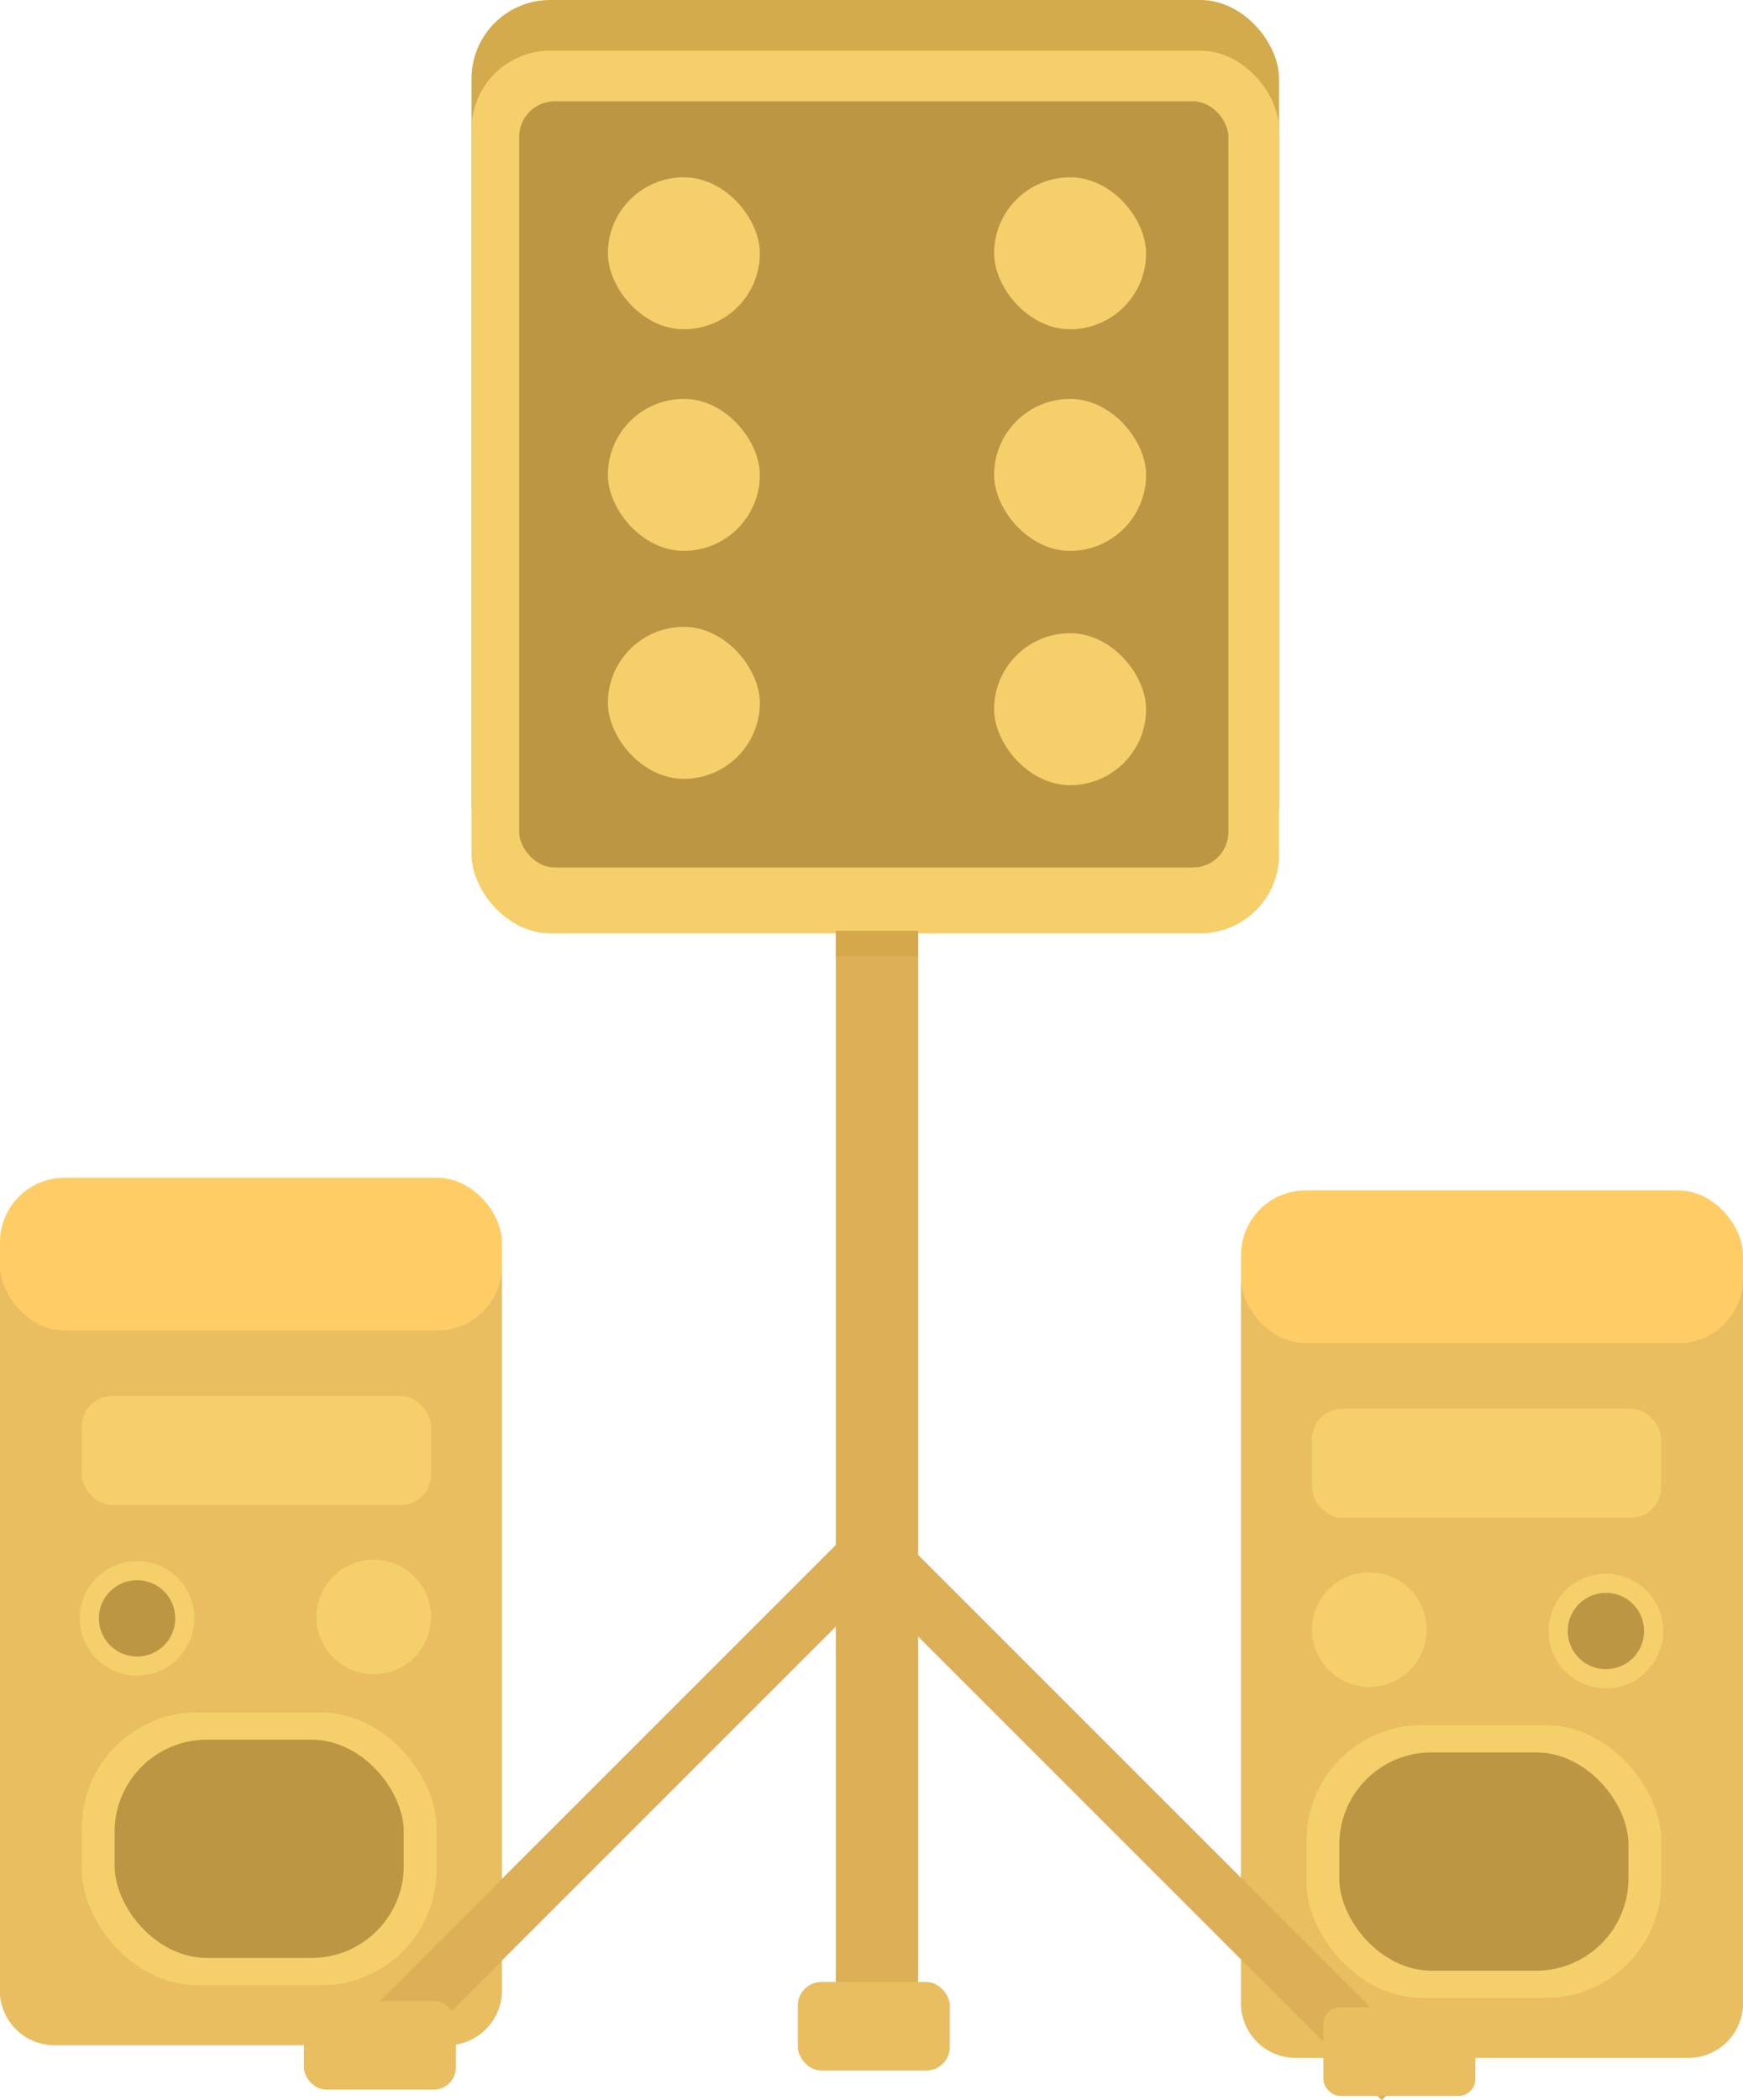
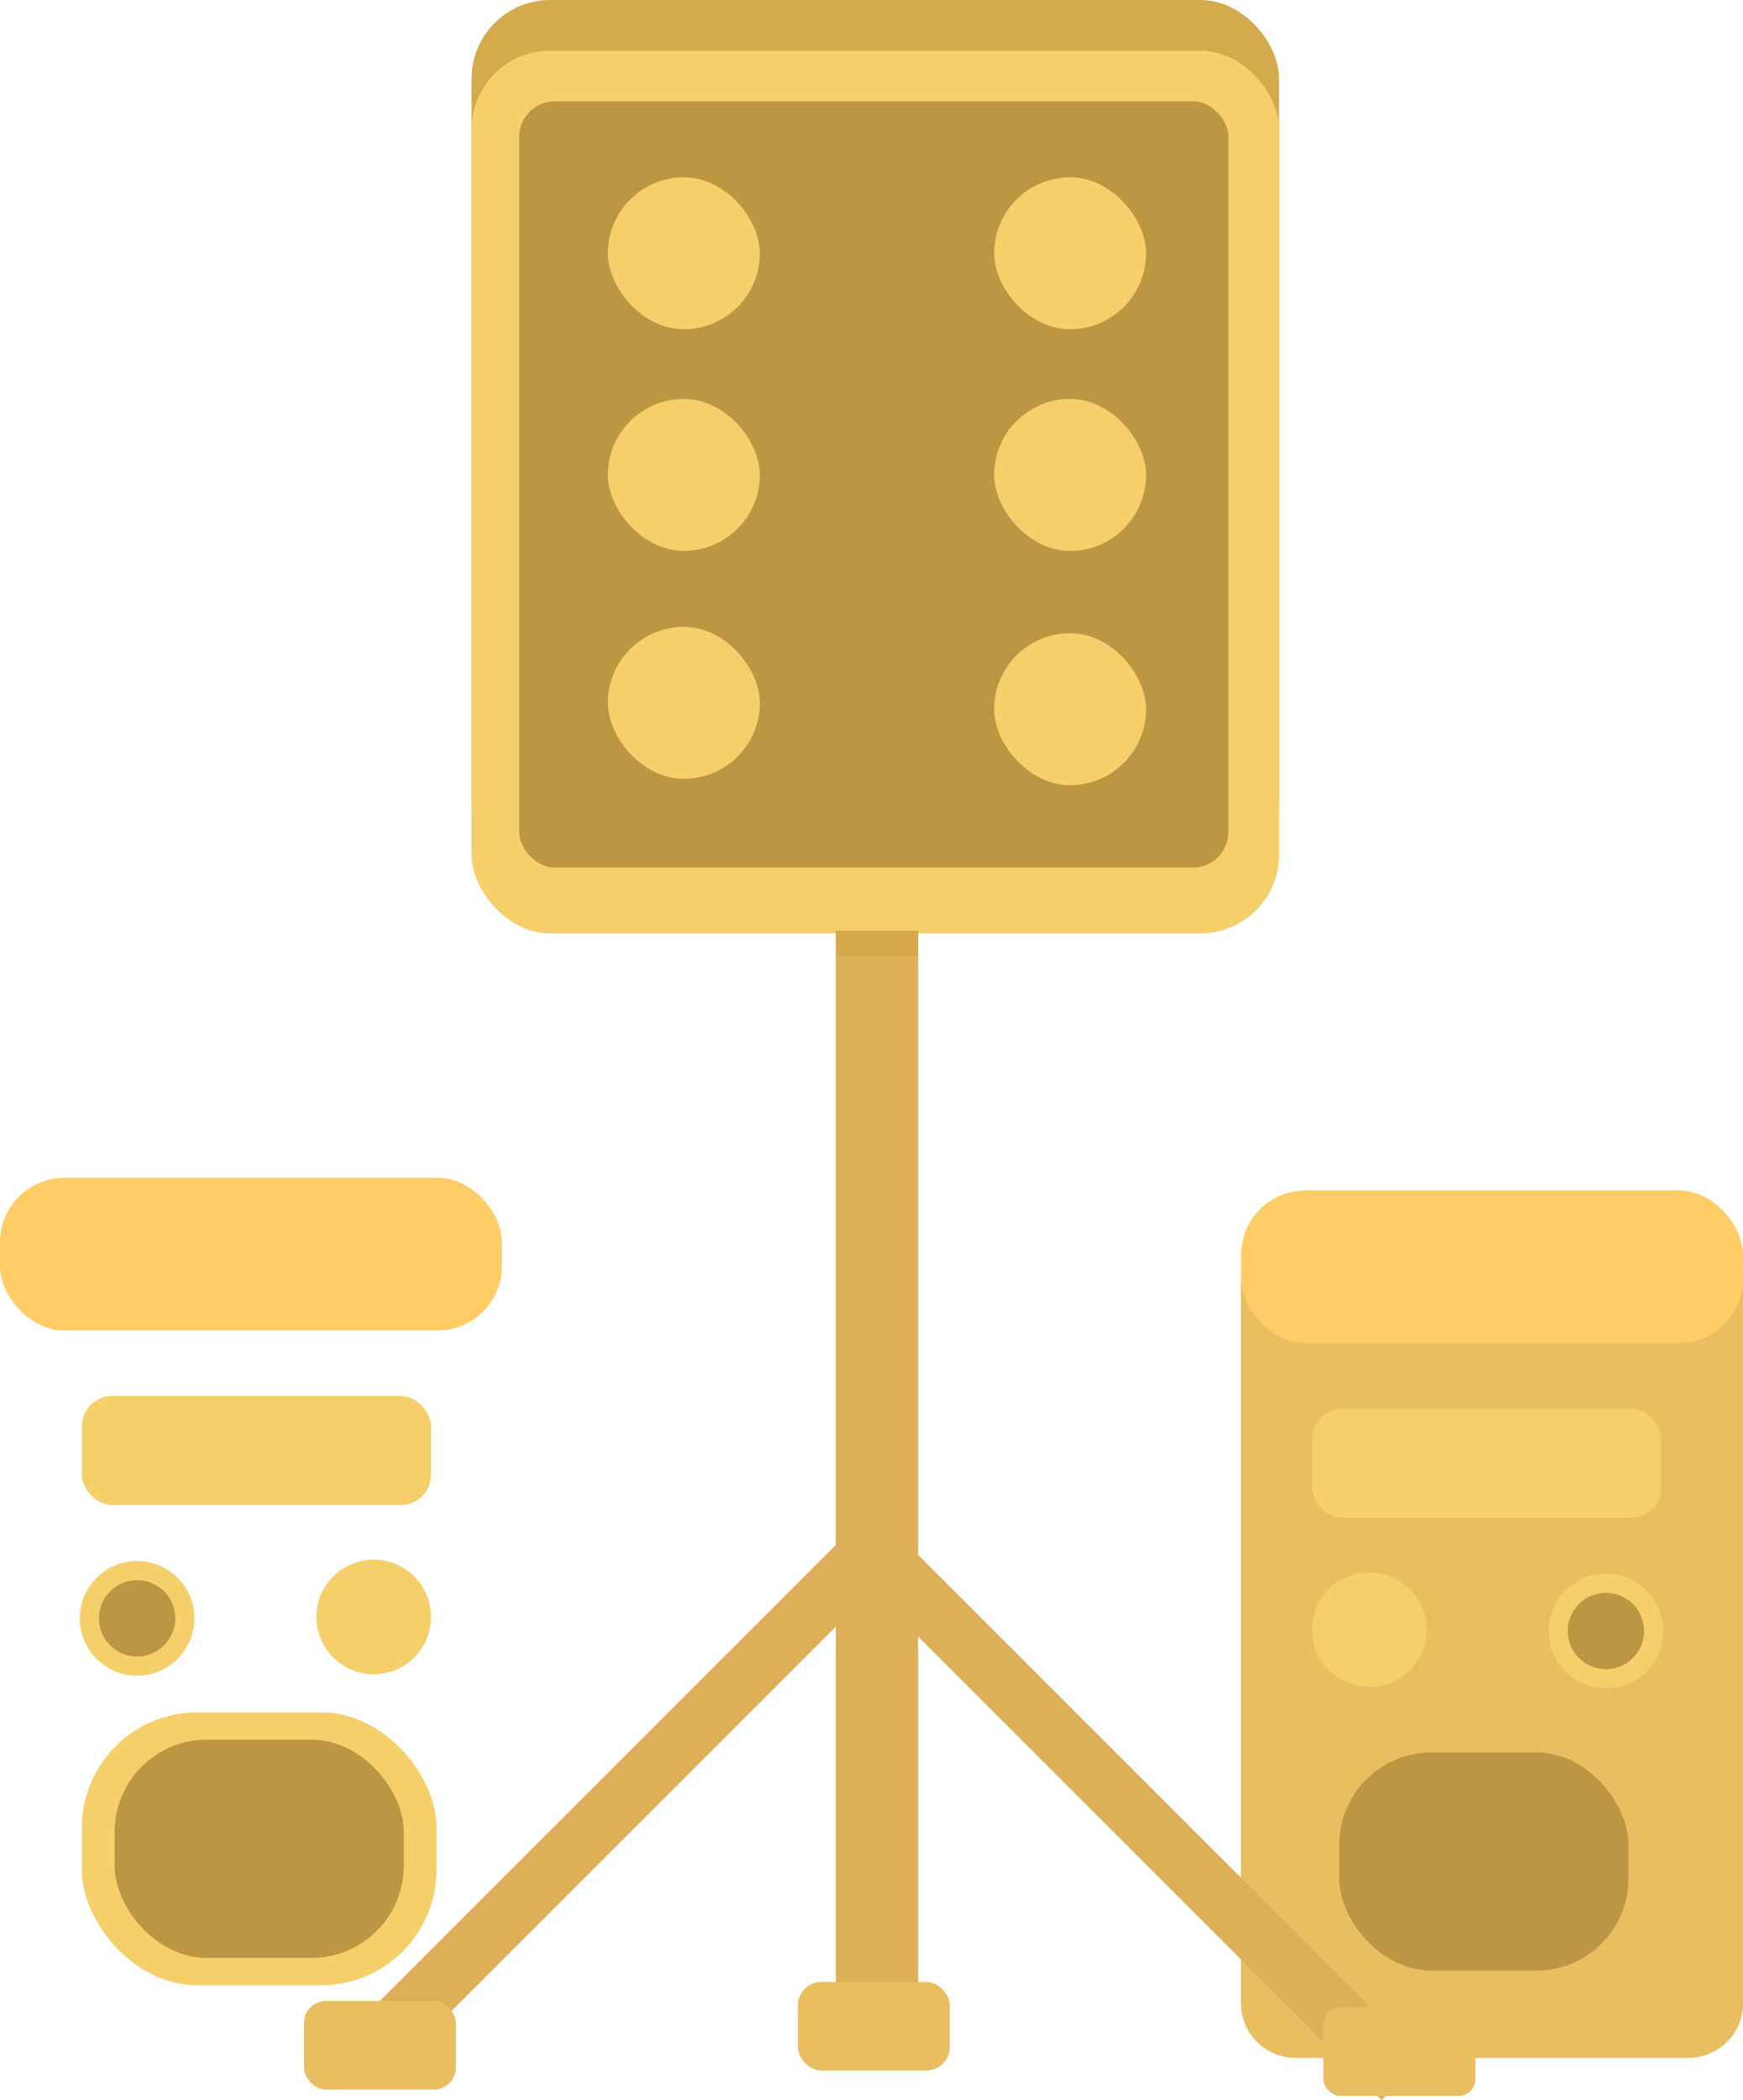
<svg xmlns="http://www.w3.org/2000/svg" id="Calque_1" data-name="Calque 1" viewBox="0 0 275.27 331.67">
  <defs>
    <style>.cls-1{fill:#e8be60;}.cls-2{fill:#fc6;}.cls-3{fill:#f5cf6a;}.cls-4{fill:#bc9642;}.cls-5{fill:#d3aa4c;}.cls-6{fill:#f9e0b4;}.cls-7{fill:#ddb057;}.cls-8{fill:#d6a84c;}</style>
  </defs>
  <path class="cls-1" d="M207.71,191.45h55.86a11.71,11.71,0,0,1,11.71,11.71V316.35a8.65,8.65,0,0,1-8.65,8.65h-62a8.65,8.65,0,0,1-8.65-8.65V203.15A11.71,11.71,0,0,1,207.71,191.45Z" />
  <rect class="cls-2" x="196" y="188" width="79.27" height="24.13" rx="10.2" />
-   <rect class="cls-3" x="206.34" y="272.44" width="56.01" height="43.08" rx="18.21" />
  <rect class="cls-4" x="211.51" y="276.75" width="45.67" height="34.47" rx="14.57" />
  <circle class="cls-3" cx="216.25" cy="257.36" r="9.05" />
  <circle class="cls-3" cx="253.62" cy="257.58" r="9.05" />
  <circle class="cls-4" cx="253.62" cy="257.58" r="6.03" />
  <rect class="cls-3" x="207.2" y="222.47" width="55.14" height="17.23" rx="4.8" />
-   <path class="cls-1" d="M8.65,189.45h62a8.65,8.65,0,0,1,8.65,8.65V311.29A11.71,11.71,0,0,1,67.56,323H11.71A11.71,11.71,0,0,1,0,311.29V198.1a8.65,8.65,0,0,1,8.65-8.65Z" transform="translate(79.27 512.45) rotate(-180)" />
  <rect class="cls-2" y="186" width="79.27" height="24.13" rx="10.2" transform="translate(79.27 396.13) rotate(-180)" />
  <rect class="cls-3" x="12.92" y="270.44" width="56.01" height="43.08" rx="18.21" transform="translate(81.86 583.96) rotate(-180)" />
  <rect class="cls-4" x="18.09" y="274.75" width="45.67" height="34.47" rx="14.57" transform="translate(81.86 583.96) rotate(-180)" />
  <circle class="cls-3" cx="59.02" cy="255.36" r="9.05" />
  <circle class="cls-3" cx="21.65" cy="255.58" r="9.05" />
  <circle class="cls-4" cx="21.65" cy="255.58" r="6.03" />
  <rect class="cls-3" x="12.92" y="220.47" width="55.14" height="17.23" rx="4.8" transform="translate(80.99 458.16) rotate(-180)" />
  <rect class="cls-5" x="74.47" width="127.53" height="139.4" rx="12.43" />
  <rect class="cls-3" x="74.47" y="8" width="127.53" height="139.4" rx="12.43" />
  <rect class="cls-4" x="82" y="16" width="112" height="121" rx="5.6" />
  <polygon class="cls-6" points="135 169 137 169 137 169 135 169 135 169" />
  <path class="cls-7" d="M132,147h13a0,0,0,0,1,0,0V319.9a2.1,2.1,0,0,1-2.1,2.1h-8.8a2.1,2.1,0,0,1-2.1-2.1V147a0,0,0,0,1,0,0Z" />
  <rect class="cls-8" x="132" y="147" width="13" height="4" />
  <rect class="cls-3" x="96" y="28" width="24" height="24" rx="12" />
  <rect class="cls-3" x="96" y="63" width="24" height="24" rx="12" />
  <rect class="cls-3" x="96" y="99" width="24" height="24" rx="12" />
  <rect class="cls-3" x="157" y="28" width="24" height="24" rx="12" />
  <rect class="cls-3" x="157" y="63" width="24" height="24" rx="12" />
  <rect class="cls-3" x="157" y="100" width="24" height="24" rx="12" />
  <rect class="cls-7" x="38.72" y="280.16" width="118" height="9.12" transform="translate(-172.71 152.5) rotate(-45)" />
  <rect class="cls-7" x="120.72" y="282.16" width="118" height="9.12" transform="translate(104.06 616.55) rotate(-135)" />
  <rect class="cls-1" x="48" y="316" width="24" height="14" rx="3.49" />
  <rect class="cls-1" x="209" y="317" width="24" height="14" rx="2.65" />
  <rect class="cls-1" x="126" y="313" width="24" height="14" rx="3.73" />
</svg>